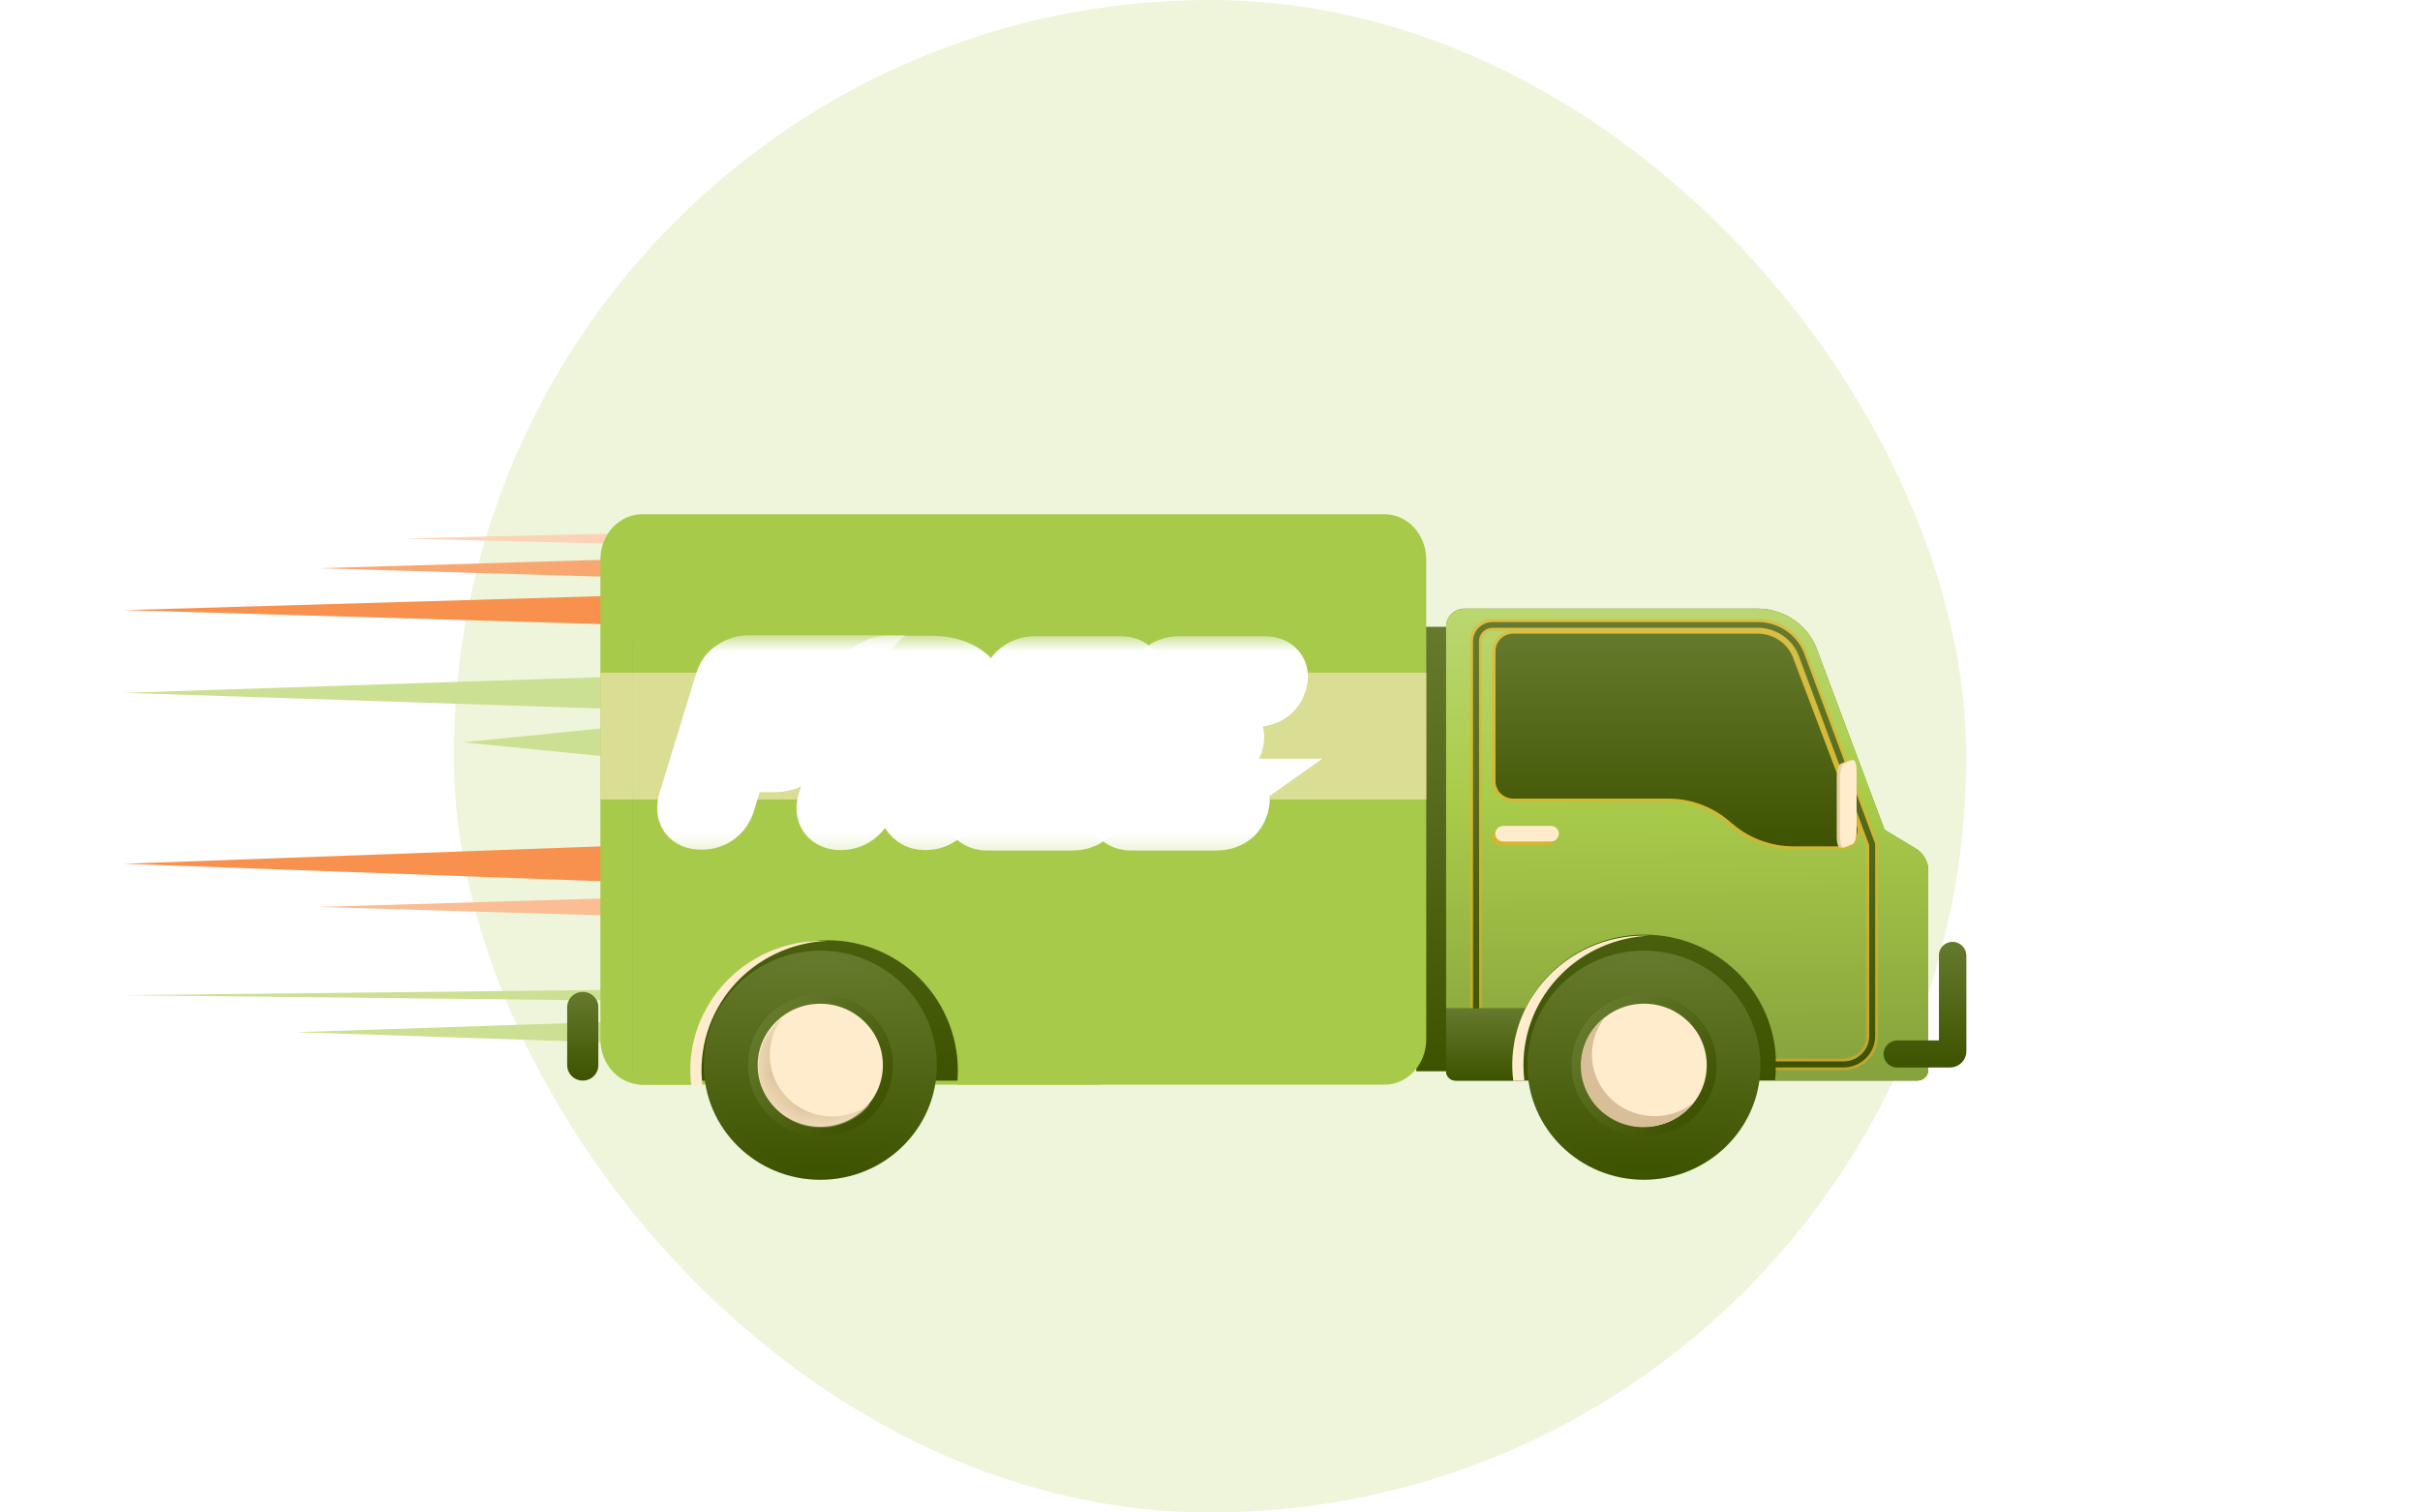
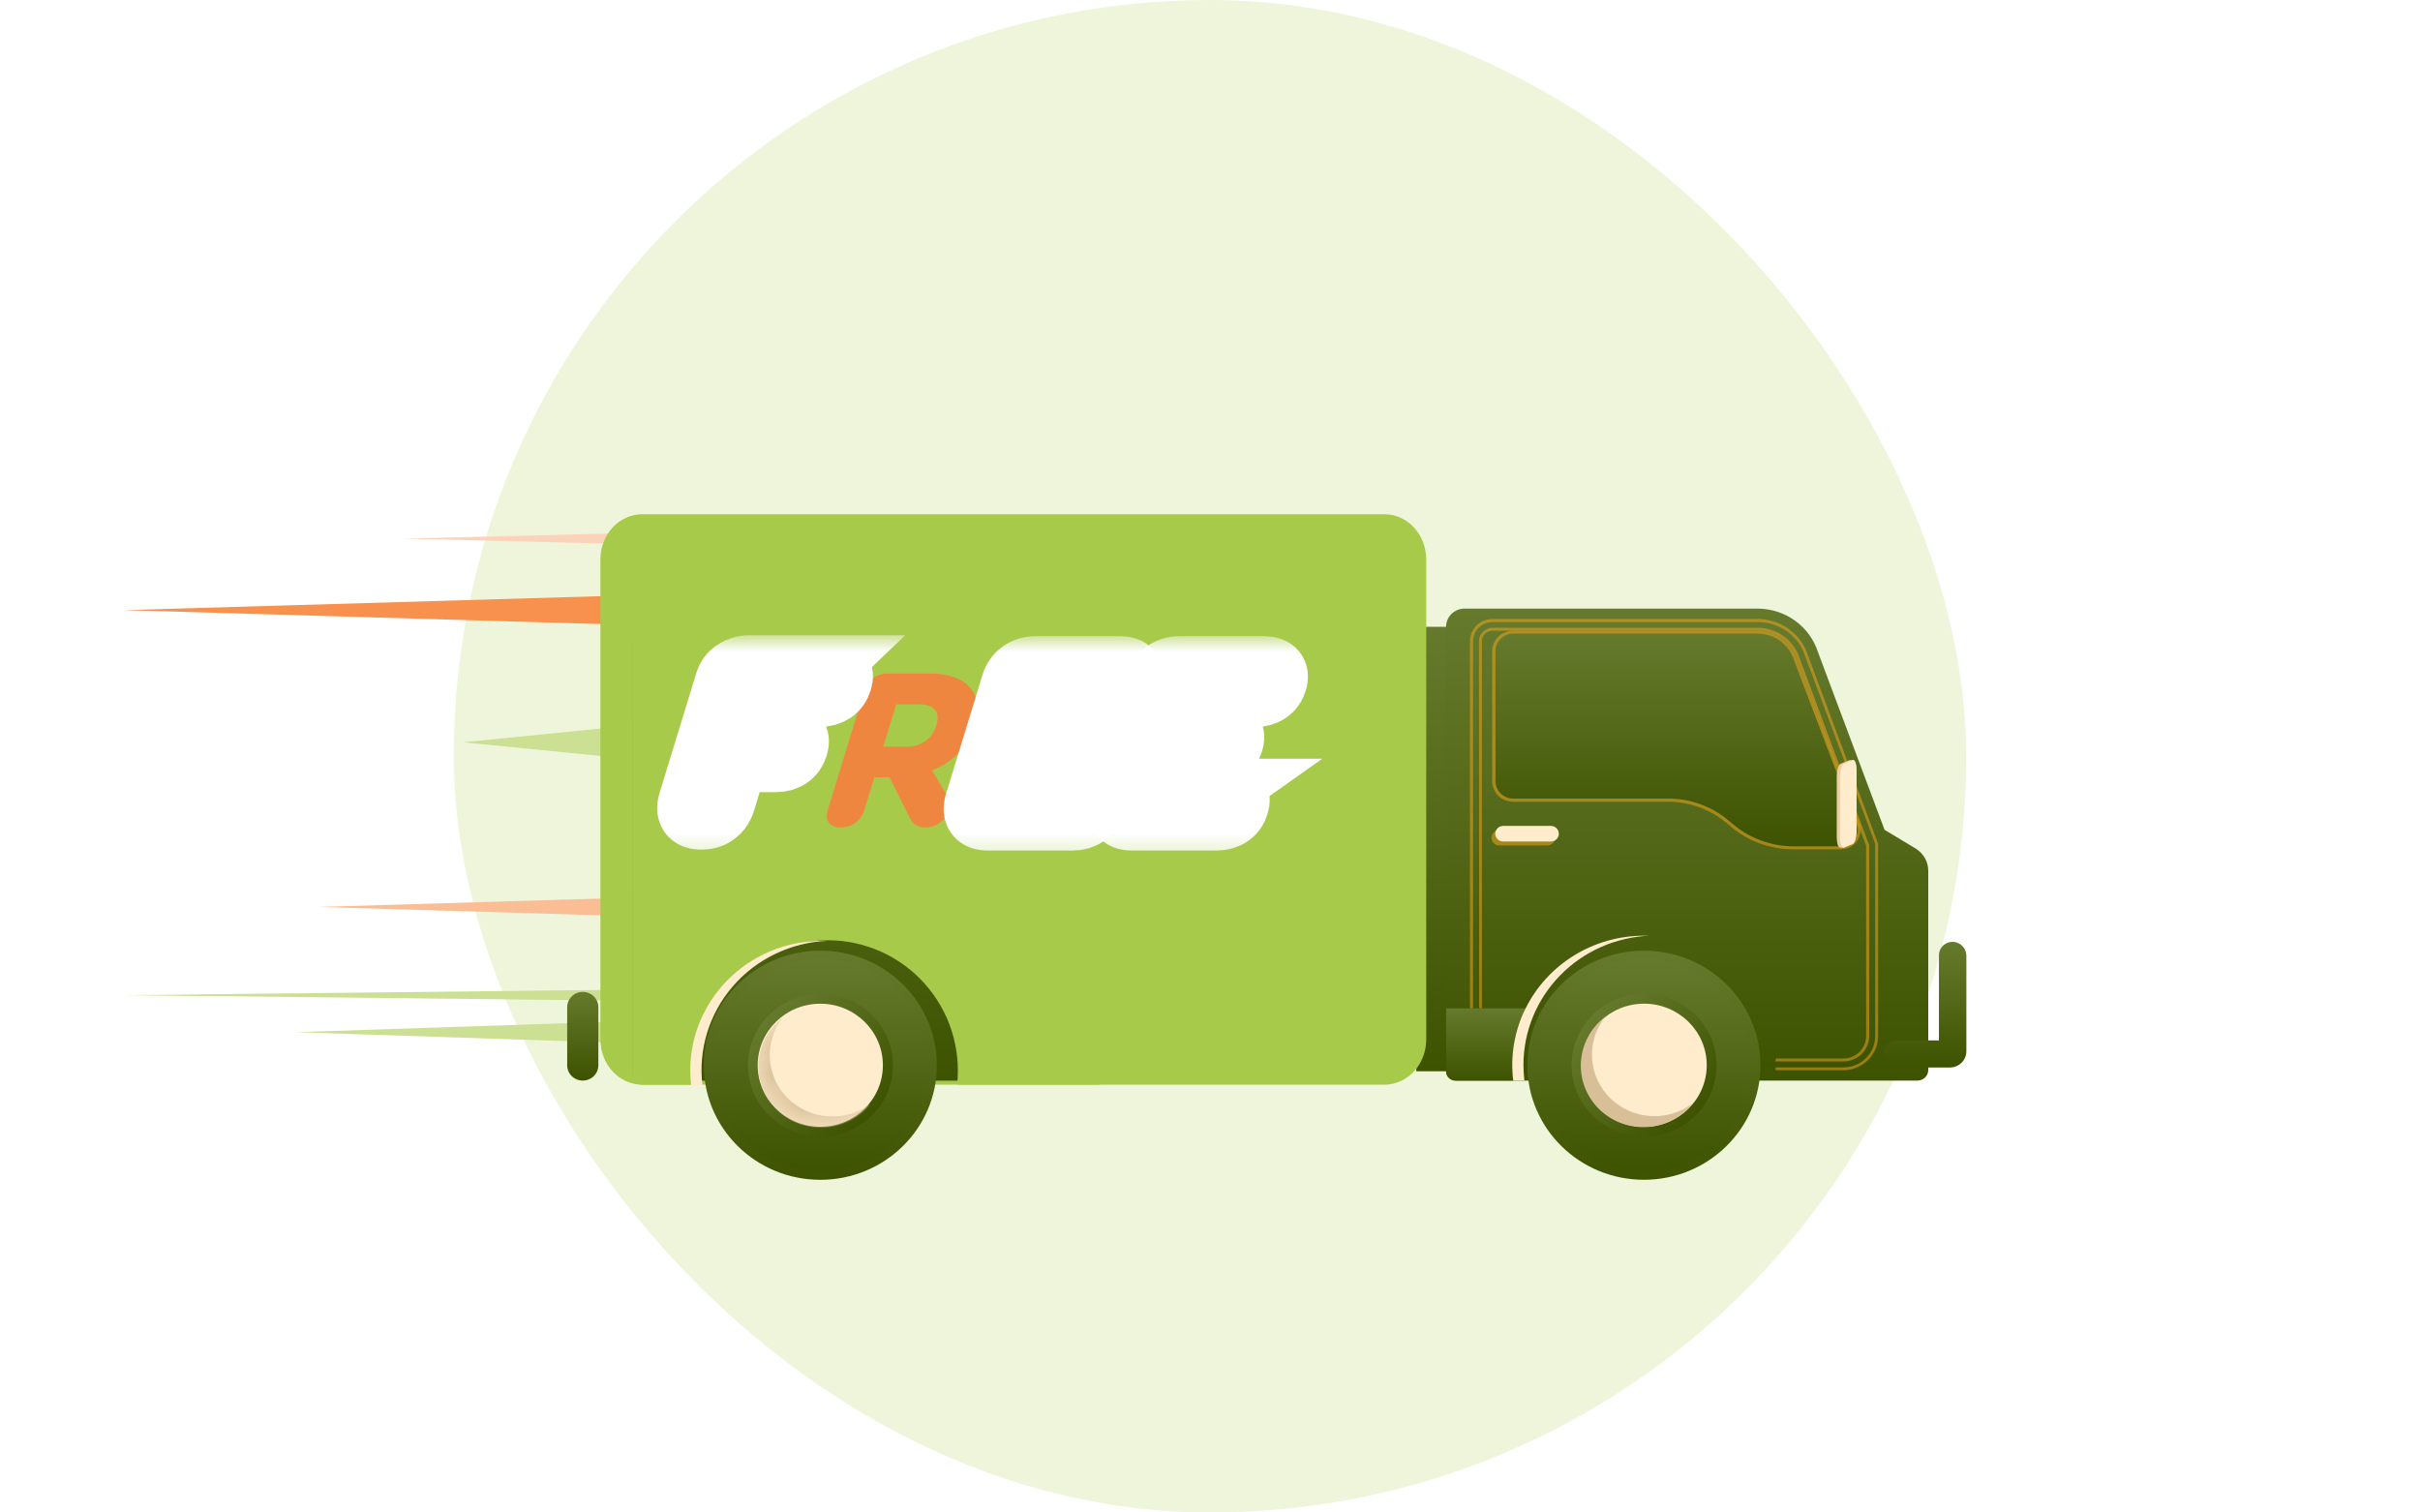
<svg xmlns="http://www.w3.org/2000/svg" width="80" height="50" viewBox="0 0 80 50" fill="none">
  <rect x="15" width="50" height="50" rx="25" fill="#EEF5DB" />
  <g clip-path="url(#clip0_1586_7813)">
-     <path d="M20.825 18.478L10.531 18.785L20.825 19.091V18.478Z" fill="#F9A771" />
+     <path d="M20.825 18.478L20.825 19.091V18.478Z" fill="#F9A771" />
    <path d="M20.825 29.675L10.531 29.982L20.825 30.287V29.675Z" fill="#FABD94" />
    <path d="M20.828 17.623L13.336 17.805L20.828 17.989V17.623Z" fill="#FCD3B8" />
    <path d="M20.828 19.68L4.102 20.17L20.828 20.659V19.68Z" fill="#F7914D" />
-     <path d="M20.828 27.943L4.102 28.555L20.828 29.166V27.943Z" fill="#F7914D" />
-     <path d="M20.828 22.353L4.102 22.903L20.828 23.454V22.353Z" fill="#CCE093" />
    <path d="M20.825 23.986L15.305 24.538L20.825 25.088V23.986Z" fill="#CCE093" />
    <path d="M20.828 32.715L4.102 32.899L20.828 33.083V32.715Z" fill="#CCE093" />
    <path d="M20.83 33.755L9.789 34.122L20.83 34.489V33.755Z" fill="#CCE093" />
    <path d="M19.265 35.722C19.401 35.722 19.532 35.669 19.629 35.574C19.726 35.479 19.78 35.35 19.78 35.216V33.296C19.78 33.161 19.726 33.033 19.629 32.938C19.532 32.843 19.401 32.79 19.265 32.79C19.128 32.79 18.997 32.843 18.901 32.938C18.804 33.033 18.75 33.161 18.75 33.296V35.216C18.75 35.35 18.804 35.479 18.901 35.574C18.997 35.669 19.128 35.722 19.265 35.722Z" fill="url(#paint0_linear_1586_7813)" />
    <path d="M48.117 20.721H46.82V35.414H48.117V20.721Z" fill="url(#paint1_linear_1586_7813)" />
    <path d="M48.118 35.722H63.387C63.482 35.722 63.573 35.685 63.639 35.62C63.706 35.554 63.744 35.465 63.744 35.372V28.787C63.744 28.639 63.706 28.494 63.632 28.365C63.559 28.236 63.453 28.128 63.325 28.05L62.299 27.432L60.1 21.563C59.967 21.144 59.701 20.779 59.342 20.519C58.982 20.26 58.548 20.12 58.102 20.12H48.412C48.333 20.12 48.254 20.135 48.18 20.165C48.106 20.195 48.039 20.239 47.982 20.295C47.926 20.35 47.881 20.416 47.851 20.489C47.82 20.561 47.804 20.639 47.805 20.717V35.414C47.805 35.455 47.813 35.495 47.828 35.532C47.844 35.57 47.867 35.604 47.897 35.632C47.925 35.661 47.96 35.684 47.998 35.699C48.036 35.714 48.077 35.722 48.118 35.722Z" fill="url(#paint2_linear_1586_7813)" />
-     <path d="M50.433 33.336H47.805V20.721C47.804 20.643 47.82 20.565 47.851 20.492C47.881 20.42 47.926 20.354 47.982 20.299C48.039 20.243 48.106 20.199 48.18 20.169C48.254 20.139 48.333 20.124 48.412 20.124H58.102C58.547 20.123 58.981 20.263 59.341 20.521C59.7 20.78 59.966 21.145 60.1 21.562L62.299 27.427L63.325 28.046C63.453 28.123 63.559 28.231 63.632 28.36C63.706 28.489 63.744 28.635 63.744 28.783V35.367C63.744 35.46 63.706 35.549 63.639 35.615C63.573 35.681 63.482 35.718 63.387 35.718H58.676C58.808 34.709 58.569 33.687 58.004 32.836C57.438 31.984 56.582 31.359 55.59 31.071C54.597 30.784 53.533 30.854 52.588 31.268C51.643 31.682 50.879 32.414 50.433 33.331V33.336Z" fill="url(#paint3_linear_1586_7813)" />
    <g style="mix-blend-mode:multiply" opacity="0.5">
      <path d="M48.594 33.336V21.193C48.594 20.999 48.672 20.813 48.812 20.676C48.951 20.539 49.141 20.462 49.338 20.462H58.099C58.47 20.461 58.832 20.576 59.132 20.792C59.432 21.007 59.654 21.311 59.765 21.659L62.086 27.893V34.249C62.086 34.549 61.964 34.837 61.749 35.048C61.533 35.26 61.241 35.38 60.936 35.38H58.699C58.699 35.323 58.699 35.267 58.699 35.21C58.699 35.153 58.699 35.068 58.699 34.992H60.934C61.135 34.992 61.327 34.914 61.469 34.775C61.611 34.635 61.69 34.447 61.69 34.249V27.962L59.393 21.783C59.307 21.512 59.135 21.275 58.902 21.107C58.669 20.939 58.388 20.849 58.099 20.85H49.338C49.245 20.85 49.156 20.886 49.091 20.95C49.025 21.015 48.988 21.102 48.988 21.193V33.336H48.594Z" fill="#F8A71D" />
    </g>
    <g style="mix-blend-mode:multiply" opacity="0.5">
      <path d="M50.014 20.85H58.095C58.383 20.849 58.664 20.938 58.897 21.106C59.129 21.273 59.301 21.509 59.387 21.779L61.473 27.265C61.502 27.358 61.509 27.457 61.493 27.554C61.476 27.651 61.437 27.742 61.378 27.821C61.319 27.9 61.242 27.964 61.153 28.008C61.064 28.052 60.966 28.076 60.867 28.076H59.276C58.533 28.076 57.814 27.818 57.245 27.349L57.048 27.185C56.514 26.745 55.84 26.504 55.143 26.504H50.014C49.832 26.503 49.658 26.432 49.529 26.306C49.401 26.179 49.328 26.008 49.328 25.829V21.524C49.328 21.346 49.401 21.174 49.529 21.048C49.658 20.922 49.832 20.851 50.014 20.85Z" fill="#F8A71D" />
    </g>
    <path d="M48.695 21.194V35.288H60.937C61.216 35.287 61.483 35.178 61.681 34.985C61.878 34.791 61.989 34.528 61.989 34.254V27.911V27.895L59.675 21.693C59.57 21.364 59.36 21.077 59.077 20.874C58.794 20.672 58.452 20.563 58.102 20.565H49.341C49.171 20.565 49.008 20.631 48.887 20.749C48.766 20.867 48.697 21.026 48.695 21.194ZM48.893 21.194C48.893 21.077 48.94 20.965 49.024 20.883C49.108 20.8 49.222 20.753 49.341 20.753H58.102C58.411 20.752 58.713 20.849 58.962 21.028C59.212 21.208 59.397 21.461 59.49 21.751L61.792 27.941V34.25C61.792 34.473 61.702 34.686 61.541 34.844C61.381 35.001 61.164 35.09 60.937 35.09H48.898L48.893 21.194Z" fill="url(#paint4_linear_1586_7813)" />
    <path d="M55.147 26.4H50.018C49.863 26.398 49.716 26.336 49.607 26.228C49.498 26.12 49.438 25.974 49.438 25.823V21.525C49.438 21.373 49.498 21.227 49.607 21.119C49.716 21.011 49.863 20.949 50.018 20.947H58.098C58.367 20.946 58.629 21.029 58.845 21.186C59.062 21.341 59.221 21.562 59.301 21.814L61.376 27.287C61.402 27.366 61.409 27.45 61.396 27.532C61.382 27.614 61.35 27.692 61.3 27.76C61.25 27.827 61.185 27.882 61.109 27.92C61.034 27.958 60.95 27.978 60.866 27.978H59.279C58.558 27.975 57.862 27.723 57.312 27.265L57.113 27.101C56.562 26.647 55.866 26.399 55.147 26.4Z" fill="url(#paint5_linear_1586_7813)" />
    <g style="mix-blend-mode:multiply" opacity="0.5">
      <path d="M49.567 27.435H51.144C51.214 27.435 51.28 27.462 51.33 27.51C51.379 27.558 51.406 27.624 51.406 27.693C51.406 27.761 51.379 27.827 51.33 27.875C51.28 27.923 51.214 27.951 51.144 27.951H49.567C49.498 27.951 49.431 27.923 49.382 27.875C49.332 27.827 49.305 27.761 49.305 27.693C49.305 27.624 49.332 27.558 49.382 27.51C49.431 27.462 49.498 27.435 49.567 27.435Z" fill="#F8A71D" />
    </g>
    <path d="M49.692 27.303H51.269C51.339 27.303 51.405 27.33 51.455 27.379C51.504 27.427 51.531 27.493 51.531 27.561C51.531 27.63 51.504 27.695 51.455 27.744C51.405 27.792 51.339 27.819 51.269 27.819H49.692C49.623 27.819 49.556 27.792 49.507 27.744C49.457 27.695 49.43 27.63 49.43 27.561C49.43 27.493 49.457 27.427 49.507 27.379C49.556 27.33 49.623 27.303 49.692 27.303Z" fill="#FEECCC" />
    <path d="M62.744 34.393H64.097V31.581C64.097 31.519 64.11 31.457 64.136 31.4C64.161 31.343 64.199 31.292 64.246 31.25C64.292 31.209 64.348 31.177 64.408 31.158C64.468 31.138 64.531 31.131 64.594 31.137C64.709 31.151 64.814 31.206 64.889 31.291C64.965 31.377 65.005 31.486 65.004 31.599V34.755C65.004 34.825 64.989 34.895 64.962 34.96C64.935 35.025 64.895 35.083 64.844 35.133C64.793 35.182 64.734 35.222 64.668 35.248C64.602 35.275 64.531 35.289 64.46 35.289H62.719C62.656 35.289 62.593 35.276 62.535 35.251C62.477 35.225 62.425 35.189 62.383 35.142C62.34 35.096 62.308 35.042 62.288 34.983C62.269 34.924 62.262 34.861 62.268 34.8C62.281 34.686 62.337 34.581 62.425 34.505C62.513 34.43 62.627 34.39 62.744 34.393Z" fill="url(#paint6_linear_1586_7813)" />
    <path d="M50.433 33.336C50.064 34.076 49.922 34.905 50.024 35.723H48.118C48.035 35.723 47.955 35.69 47.897 35.633C47.838 35.575 47.805 35.496 47.805 35.415V33.336H50.433Z" fill="url(#paint7_linear_1586_7813)" />
    <path d="M60.845 25.249L61.135 25.129C61.173 25.125 61.211 25.125 61.248 25.129C61.318 25.1 61.374 25.254 61.374 25.474V27.451C61.374 27.669 61.318 27.87 61.248 27.899L60.958 28.018C60.92 28.023 60.883 28.023 60.845 28.018C60.775 28.047 60.719 27.892 60.719 27.673V25.696C60.719 25.477 60.775 25.277 60.845 25.249Z" fill="#EACFA4" />
    <path d="M60.956 25.249L61.246 25.129C61.316 25.1 61.372 25.254 61.372 25.474V27.451C61.372 27.669 61.316 27.87 61.246 27.899L60.956 28.018C60.886 28.047 60.828 27.892 60.828 27.673V25.696C60.828 25.477 60.886 25.277 60.956 25.249Z" fill="#FEECCC" />
    <path d="M50.433 33.337C50.791 32.615 51.348 32.007 52.04 31.582C52.733 31.157 53.533 30.932 54.349 30.933C54.41 30.933 54.47 30.933 54.531 30.933C53.409 30.98 52.348 31.45 51.571 32.248C50.794 33.044 50.361 34.106 50.362 35.21C50.363 35.379 50.373 35.549 50.392 35.717H50.024C49.922 34.9 50.065 34.071 50.433 33.331V33.337Z" fill="#FEECCC" />
    <path d="M54.345 39.001C56.472 39.001 58.197 37.305 58.197 35.214C58.197 33.123 56.472 31.428 54.345 31.428C52.217 31.428 50.492 33.123 50.492 35.214C50.492 37.305 52.217 39.001 54.345 39.001Z" fill="url(#paint8_linear_1586_7813)" />
    <path d="M54.347 38.728C56.321 38.728 57.921 37.155 57.921 35.215C57.921 33.275 56.321 31.703 54.347 31.703C52.374 31.703 50.773 33.275 50.773 35.215C50.773 37.155 52.374 38.728 54.347 38.728Z" fill="url(#paint9_linear_1586_7813)" />
    <path d="M56.044 36.88C56.98 35.961 56.98 34.47 56.044 33.55C55.108 32.63 53.591 32.63 52.655 33.55C51.719 34.47 51.719 35.961 52.655 36.88C53.591 37.8 55.108 37.8 56.044 36.88Z" fill="url(#paint10_linear_1586_7813)" />
    <path d="M54.351 37.249C55.494 37.249 56.421 36.338 56.421 35.214C56.421 34.091 55.494 33.18 54.351 33.18C53.208 33.18 52.281 34.091 52.281 35.214C52.281 36.338 53.208 37.249 54.351 37.249Z" fill="#FEECCC" />
    <path d="M53.063 33.619C52.753 34.009 52.599 34.498 52.63 34.993C52.661 35.487 52.875 35.954 53.232 36.304C53.588 36.655 54.063 36.865 54.566 36.895C55.069 36.926 55.567 36.774 55.964 36.47C55.785 36.699 55.558 36.887 55.298 37.023C55.039 37.159 54.753 37.239 54.459 37.257C54.166 37.276 53.872 37.233 53.596 37.131C53.321 37.029 53.072 36.87 52.864 36.666C52.656 36.462 52.495 36.216 52.391 35.946C52.287 35.675 52.243 35.386 52.262 35.098C52.281 34.809 52.362 34.528 52.5 34.273C52.639 34.018 52.831 33.795 53.063 33.619Z" fill="#D8BF98" />
    <path d="M21.231 35.857H45.766C46.529 35.857 47.148 35.188 47.148 34.363V18.495C47.148 17.669 46.529 17 45.766 17L21.231 17C20.467 17 19.848 17.669 19.848 18.495L19.848 34.363C19.848 35.188 20.467 35.857 21.231 35.857Z" fill="#A8CA4A" />
    <path d="M21.196 35.724H35.846C35.891 35.724 35.935 35.715 35.977 35.698C36.018 35.681 36.056 35.656 36.088 35.625C36.12 35.594 36.145 35.557 36.162 35.516C36.179 35.475 36.188 35.431 36.188 35.387V29.068C36.189 28.925 36.152 28.785 36.081 28.66C36.011 28.535 35.909 28.43 35.785 28.355L34.801 27.762L32.695 22.134C32.567 21.733 32.312 21.382 31.967 21.133C31.622 20.884 31.206 20.75 30.778 20.75H21.479C21.325 20.75 21.177 20.81 21.069 20.917C20.96 21.024 20.899 21.169 20.899 21.32V35.42C20.897 35.459 20.904 35.498 20.919 35.535C20.933 35.572 20.955 35.605 20.982 35.633C21.01 35.661 21.043 35.684 21.08 35.7C21.116 35.715 21.156 35.723 21.196 35.724Z" fill="url(#paint11_linear_1586_7813)" />
    <path d="M21.499 20.144H31.074C31.514 20.143 31.942 20.284 32.297 20.544C32.652 20.805 32.915 21.172 33.047 21.593L35.221 27.503L36.233 28.126C36.36 28.204 36.465 28.313 36.537 28.443C36.61 28.573 36.648 28.72 36.648 28.869V35.504C36.648 35.598 36.611 35.688 36.545 35.754C36.479 35.821 36.389 35.858 36.296 35.858H31.64C31.705 35.256 31.643 34.648 31.458 34.072C31.273 33.496 30.968 32.965 30.565 32.515C30.162 32.064 29.669 31.704 29.117 31.457C28.566 31.211 27.969 31.083 27.365 31.083C26.762 31.083 26.165 31.211 25.613 31.457C25.062 31.704 24.569 32.064 24.166 32.515C23.762 32.965 23.458 33.496 23.273 34.072C23.088 34.648 23.026 35.256 23.091 35.858H21.208C21.126 35.858 21.047 35.825 20.989 35.767C20.931 35.709 20.898 35.63 20.898 35.547V20.745C20.898 20.666 20.914 20.588 20.944 20.515C20.974 20.442 21.019 20.376 21.074 20.32C21.13 20.264 21.196 20.22 21.269 20.189C21.342 20.159 21.42 20.144 21.499 20.144Z" fill="#A8CA4A" />
-     <path d="M47.152 22.238H19.852V26.429H47.152V22.238Z" fill="#FEECCC" fill-opacity="0.57" />
    <path d="M27.118 39.002C29.246 39.002 30.971 37.306 30.971 35.215C30.971 33.124 29.246 31.429 27.118 31.429C24.99 31.429 23.266 33.124 23.266 35.215C23.266 37.306 24.99 39.002 27.118 39.002Z" fill="url(#paint12_linear_1586_7813)" />
    <path d="M27.121 38.728C29.095 38.728 30.695 37.156 30.695 35.216C30.695 33.276 29.095 31.703 27.121 31.703C25.147 31.703 23.547 33.276 23.547 35.216C23.547 37.156 25.147 38.728 27.121 38.728Z" fill="url(#paint13_linear_1586_7813)" />
    <path d="M28.817 36.88C29.753 35.96 29.753 34.469 28.817 33.549C27.882 32.63 26.364 32.63 25.429 33.549C24.493 34.469 24.493 35.96 25.429 36.88C26.364 37.799 27.882 37.799 28.817 36.88Z" fill="url(#paint14_linear_1586_7813)" />
    <path d="M27.117 37.249C28.26 37.249 29.186 36.338 29.186 35.215C29.186 34.091 28.26 33.181 27.117 33.181C25.974 33.181 25.047 34.091 25.047 35.215C25.047 36.338 25.974 37.249 27.117 37.249Z" fill="#FEECCC" />
    <mask id="mask0_1586_7813" style="mask-type:alpha" maskUnits="userSpaceOnUse" x="25" y="33" width="5" height="5">
      <path d="M27.117 37.249C28.26 37.249 29.186 36.338 29.186 35.215C29.186 34.091 28.26 33.181 27.117 33.181C25.974 33.181 25.047 34.091 25.047 35.215C25.047 36.338 25.974 37.249 27.117 37.249Z" fill="#FEECCC" />
    </mask>
    <g mask="url(#mask0_1586_7813)">
      <path d="M25.876 33.637C25.569 34.028 25.418 34.516 25.45 35.008C25.482 35.501 25.696 35.966 26.051 36.315C26.407 36.664 26.88 36.875 27.381 36.906C27.883 36.938 28.379 36.789 28.777 36.488C28.597 36.717 28.37 36.905 28.111 37.041C27.851 37.177 27.565 37.257 27.272 37.275C26.978 37.294 26.684 37.251 26.409 37.149C26.134 37.047 25.884 36.888 25.676 36.684C25.468 36.48 25.307 36.234 25.203 35.964C25.1 35.693 25.056 35.404 25.075 35.116C25.093 34.828 25.175 34.547 25.313 34.291C25.451 34.036 25.643 33.813 25.876 33.637Z" fill="#D8BF98" />
    </g>
    <path d="M23.263 33.505C23.62 32.784 24.177 32.176 24.87 31.751C25.562 31.326 26.363 31.101 27.179 31.102C27.238 31.102 27.299 31.102 27.359 31.102C26.759 31.126 26.172 31.273 25.632 31.532C25.093 31.79 24.614 32.156 24.226 32.605C23.837 33.055 23.548 33.578 23.375 34.143C23.202 34.708 23.15 35.302 23.222 35.887H22.852C22.75 35.069 22.893 34.24 23.263 33.501V33.505Z" fill="#FEECCC" />
    <mask id="path-42-outside-1_1586_7813" maskUnits="userSpaceOnUse" x="21.09" y="21.044" width="24.344" height="7.649" fill="black">
      <rect fill="white" x="21.09" y="21.044" width="24.344" height="7.649" />
      <path d="M27.432 22L27.409 22.022C27.59 22.022 27.718 22.067 27.793 22.155C27.867 22.244 27.876 22.37 27.828 22.525C27.781 22.68 27.695 22.806 27.566 22.895C27.437 22.983 27.282 23.028 27.101 23.028H25.035L24.682 24.181H25.954C26.135 24.181 26.263 24.226 26.338 24.314C26.413 24.403 26.421 24.529 26.374 24.684C26.326 24.839 26.24 24.965 26.111 25.054C25.982 25.143 25.827 25.187 25.646 25.187H24.374L23.966 26.518C23.914 26.688 23.816 26.828 23.682 26.932C23.548 27.036 23.383 27.087 23.186 27.087C22.99 27.087 22.857 27.036 22.786 26.932C22.716 26.828 22.704 26.688 22.756 26.518L23.973 22.547C24.025 22.377 24.121 22.244 24.268 22.148C24.415 22.052 24.581 22 24.761 22H27.432Z" />
      <path d="M32.241 23.708L32.213 23.723C32.109 24.063 31.94 24.359 31.703 24.618C31.467 24.876 31.17 25.076 30.813 25.216L31.263 25.978C31.34 26.111 31.384 26.222 31.389 26.311C31.393 26.4 31.381 26.488 31.352 26.584C31.316 26.703 31.224 26.821 31.088 26.932C30.952 27.043 30.785 27.102 30.588 27.102C30.455 27.102 30.346 27.073 30.262 27.013C30.178 26.954 30.117 26.873 30.068 26.777L29.407 25.446H28.904L28.571 26.533C28.519 26.703 28.421 26.843 28.28 26.947C28.138 27.05 27.973 27.102 27.792 27.102C27.611 27.102 27.478 27.05 27.4 26.947C27.322 26.843 27.31 26.703 27.362 26.533L28.572 22.584C28.624 22.414 28.722 22.274 28.864 22.17C29.005 22.067 29.17 22.015 29.351 22.015H30.773C31.071 22.015 31.332 22.059 31.551 22.14C31.77 22.222 31.945 22.34 32.073 22.488C32.2 22.636 32.28 22.813 32.31 23.02C32.341 23.227 32.318 23.457 32.241 23.708ZM30.008 24.433C30.212 24.433 30.403 24.374 30.581 24.255C30.759 24.137 30.884 23.959 30.956 23.723C31.024 23.501 31.006 23.331 30.901 23.213C30.795 23.094 30.633 23.035 30.421 23.035H29.628L29.199 24.433H30.008Z" />
      <path d="M35.803 26.082L35.762 26.111C35.943 26.111 36.071 26.156 36.145 26.244C36.22 26.333 36.229 26.459 36.181 26.614C36.134 26.769 36.048 26.895 35.919 26.984C35.789 27.073 35.635 27.117 35.454 27.117H32.658C32.461 27.117 32.328 27.065 32.258 26.962C32.187 26.858 32.175 26.718 32.227 26.547L33.437 22.599C33.489 22.429 33.587 22.288 33.729 22.185C33.871 22.081 34.044 22.03 34.24 22.03H37.021C37.201 22.03 37.329 22.074 37.404 22.163C37.479 22.251 37.495 22.377 37.448 22.532C37.4 22.688 37.315 22.813 37.185 22.902C37.056 22.991 36.901 23.035 36.72 23.035H34.545L34.241 24.026H35.553C35.733 24.026 35.869 24.07 35.952 24.159C36.035 24.248 36.051 24.374 36.004 24.529C35.956 24.684 35.862 24.81 35.725 24.899C35.588 24.987 35.433 25.032 35.252 25.032H33.941L33.619 26.082H35.803Z" />
      <path d="M40.566 26.082L40.525 26.111C40.706 26.111 40.834 26.156 40.909 26.244C40.984 26.333 40.992 26.459 40.945 26.614C40.897 26.769 40.812 26.895 40.682 26.984C40.553 27.073 40.398 27.117 40.217 27.117H37.421C37.225 27.117 37.091 27.065 37.021 26.962C36.95 26.858 36.939 26.718 36.991 26.547L38.201 22.599C38.253 22.429 38.351 22.288 38.492 22.185C38.634 22.081 38.807 22.03 39.004 22.03H41.784C41.965 22.03 42.093 22.074 42.167 22.163C42.242 22.251 42.259 22.377 42.211 22.532C42.164 22.688 42.078 22.813 41.949 22.902C41.819 22.991 41.664 23.035 41.484 23.035H39.308L39.004 24.026H40.316C40.497 24.026 40.632 24.07 40.715 24.159C40.798 24.248 40.814 24.374 40.767 24.529C40.719 24.684 40.626 24.81 40.489 24.899C40.351 24.987 40.197 25.032 40.016 25.032H38.704L38.382 26.082H40.566Z" />
    </mask>
    <g filter="url(#filter0_i_1586_7813)">
      <path d="M27.432 22L27.409 22.022C27.59 22.022 27.718 22.067 27.793 22.155C27.867 22.244 27.876 22.37 27.828 22.525C27.781 22.68 27.695 22.806 27.566 22.895C27.437 22.983 27.282 23.028 27.101 23.028H25.035L24.682 24.181H25.954C26.135 24.181 26.263 24.226 26.338 24.314C26.413 24.403 26.421 24.529 26.374 24.684C26.326 24.839 26.24 24.965 26.111 25.054C25.982 25.143 25.827 25.187 25.646 25.187H24.374L23.966 26.518C23.914 26.688 23.816 26.828 23.682 26.932C23.548 27.036 23.383 27.087 23.186 27.087C22.99 27.087 22.857 27.036 22.786 26.932C22.716 26.828 22.704 26.688 22.756 26.518L23.973 22.547C24.025 22.377 24.121 22.244 24.268 22.148C24.415 22.052 24.581 22 24.761 22H27.432Z" fill="#EF8640" />
      <path d="M32.241 23.708L32.213 23.723C32.109 24.063 31.94 24.359 31.703 24.618C31.467 24.876 31.17 25.076 30.813 25.216L31.263 25.978C31.34 26.111 31.384 26.222 31.389 26.311C31.393 26.4 31.381 26.488 31.352 26.584C31.316 26.703 31.224 26.821 31.088 26.932C30.952 27.043 30.785 27.102 30.588 27.102C30.455 27.102 30.346 27.073 30.262 27.013C30.178 26.954 30.117 26.873 30.068 26.777L29.407 25.446H28.904L28.571 26.533C28.519 26.703 28.421 26.843 28.28 26.947C28.138 27.05 27.973 27.102 27.792 27.102C27.611 27.102 27.478 27.05 27.4 26.947C27.322 26.843 27.31 26.703 27.362 26.533L28.572 22.584C28.624 22.414 28.722 22.274 28.864 22.17C29.005 22.067 29.17 22.015 29.351 22.015H30.773C31.071 22.015 31.332 22.059 31.551 22.14C31.77 22.222 31.945 22.34 32.073 22.488C32.2 22.636 32.28 22.813 32.31 23.02C32.341 23.227 32.318 23.457 32.241 23.708ZM30.008 24.433C30.212 24.433 30.403 24.374 30.581 24.255C30.759 24.137 30.884 23.959 30.956 23.723C31.024 23.501 31.006 23.331 30.901 23.213C30.795 23.094 30.633 23.035 30.421 23.035H29.628L29.199 24.433H30.008Z" fill="#EF8640" />
      <path d="M35.803 26.082L35.762 26.111C35.943 26.111 36.071 26.156 36.145 26.244C36.22 26.333 36.229 26.459 36.181 26.614C36.134 26.769 36.048 26.895 35.919 26.984C35.789 27.073 35.635 27.117 35.454 27.117H32.658C32.461 27.117 32.328 27.065 32.258 26.962C32.187 26.858 32.175 26.718 32.227 26.547L33.437 22.599C33.489 22.429 33.587 22.288 33.729 22.185C33.871 22.081 34.044 22.03 34.24 22.03H37.021C37.201 22.03 37.329 22.074 37.404 22.163C37.479 22.251 37.495 22.377 37.448 22.532C37.4 22.688 37.315 22.813 37.185 22.902C37.056 22.991 36.901 23.035 36.72 23.035H34.545L34.241 24.026H35.553C35.733 24.026 35.869 24.07 35.952 24.159C36.035 24.248 36.051 24.374 36.004 24.529C35.956 24.684 35.862 24.81 35.725 24.899C35.588 24.987 35.433 25.032 35.252 25.032H33.941L33.619 26.082H35.803Z" fill="#EF8640" />
      <path d="M40.566 26.082L40.525 26.111C40.706 26.111 40.834 26.156 40.909 26.244C40.984 26.333 40.992 26.459 40.945 26.614C40.897 26.769 40.812 26.895 40.682 26.984C40.553 27.073 40.398 27.117 40.217 27.117H37.421C37.225 27.117 37.091 27.065 37.021 26.962C36.95 26.858 36.939 26.718 36.991 26.547L38.201 22.599C38.253 22.429 38.351 22.288 38.492 22.185C38.634 22.081 38.807 22.03 39.004 22.03H41.784C41.965 22.03 42.093 22.074 42.167 22.163C42.242 22.251 42.259 22.377 42.211 22.532C42.164 22.688 42.078 22.813 41.949 22.902C41.819 22.991 41.664 23.035 41.484 23.035H39.308L39.004 24.026H40.316C40.497 24.026 40.632 24.07 40.715 24.159C40.798 24.248 40.814 24.374 40.767 24.529C40.719 24.684 40.626 24.81 40.489 24.899C40.351 24.987 40.197 25.032 40.016 25.032H38.704L38.382 26.082H40.566Z" fill="#EF8640" />
    </g>
    <path d="M27.432 22L27.409 22.022C27.59 22.022 27.718 22.067 27.793 22.155C27.867 22.244 27.876 22.37 27.828 22.525C27.781 22.68 27.695 22.806 27.566 22.895C27.437 22.983 27.282 23.028 27.101 23.028H25.035L24.682 24.181H25.954C26.135 24.181 26.263 24.226 26.338 24.314C26.413 24.403 26.421 24.529 26.374 24.684C26.326 24.839 26.24 24.965 26.111 25.054C25.982 25.143 25.827 25.187 25.646 25.187H24.374L23.966 26.518C23.914 26.688 23.816 26.828 23.682 26.932C23.548 27.036 23.383 27.087 23.186 27.087C22.99 27.087 22.857 27.036 22.786 26.932C22.716 26.828 22.704 26.688 22.756 26.518L23.973 22.547C24.025 22.377 24.121 22.244 24.268 22.148C24.415 22.052 24.581 22 24.761 22H27.432Z" stroke="white" stroke-width="2" mask="url(#path-42-outside-1_1586_7813)" />
-     <path d="M32.241 23.708L32.213 23.723C32.109 24.063 31.94 24.359 31.703 24.618C31.467 24.876 31.17 25.076 30.813 25.216L31.263 25.978C31.34 26.111 31.384 26.222 31.389 26.311C31.393 26.4 31.381 26.488 31.352 26.584C31.316 26.703 31.224 26.821 31.088 26.932C30.952 27.043 30.785 27.102 30.588 27.102C30.455 27.102 30.346 27.073 30.262 27.013C30.178 26.954 30.117 26.873 30.068 26.777L29.407 25.446H28.904L28.571 26.533C28.519 26.703 28.421 26.843 28.28 26.947C28.138 27.05 27.973 27.102 27.792 27.102C27.611 27.102 27.478 27.05 27.4 26.947C27.322 26.843 27.31 26.703 27.362 26.533L28.572 22.584C28.624 22.414 28.722 22.274 28.864 22.17C29.005 22.067 29.17 22.015 29.351 22.015H30.773C31.071 22.015 31.332 22.059 31.551 22.14C31.77 22.222 31.945 22.34 32.073 22.488C32.2 22.636 32.28 22.813 32.31 23.02C32.341 23.227 32.318 23.457 32.241 23.708ZM30.008 24.433C30.212 24.433 30.403 24.374 30.581 24.255C30.759 24.137 30.884 23.959 30.956 23.723C31.024 23.501 31.006 23.331 30.901 23.213C30.795 23.094 30.633 23.035 30.421 23.035H29.628L29.199 24.433H30.008Z" stroke="white" stroke-width="2" mask="url(#path-42-outside-1_1586_7813)" />
    <path d="M35.803 26.082L35.762 26.111C35.943 26.111 36.071 26.156 36.145 26.244C36.22 26.333 36.229 26.459 36.181 26.614C36.134 26.769 36.048 26.895 35.919 26.984C35.789 27.073 35.635 27.117 35.454 27.117H32.658C32.461 27.117 32.328 27.065 32.258 26.962C32.187 26.858 32.175 26.718 32.227 26.547L33.437 22.599C33.489 22.429 33.587 22.288 33.729 22.185C33.871 22.081 34.044 22.03 34.24 22.03H37.021C37.201 22.03 37.329 22.074 37.404 22.163C37.479 22.251 37.495 22.377 37.448 22.532C37.4 22.688 37.315 22.813 37.185 22.902C37.056 22.991 36.901 23.035 36.72 23.035H34.545L34.241 24.026H35.553C35.733 24.026 35.869 24.07 35.952 24.159C36.035 24.248 36.051 24.374 36.004 24.529C35.956 24.684 35.862 24.81 35.725 24.899C35.588 24.987 35.433 25.032 35.252 25.032H33.941L33.619 26.082H35.803Z" stroke="white" stroke-width="2" mask="url(#path-42-outside-1_1586_7813)" />
    <path d="M40.566 26.082L40.525 26.111C40.706 26.111 40.834 26.156 40.909 26.244C40.984 26.333 40.992 26.459 40.945 26.614C40.897 26.769 40.812 26.895 40.682 26.984C40.553 27.073 40.398 27.117 40.217 27.117H37.421C37.225 27.117 37.091 27.065 37.021 26.962C36.95 26.858 36.939 26.718 36.991 26.547L38.201 22.599C38.253 22.429 38.351 22.288 38.492 22.185C38.634 22.081 38.807 22.03 39.004 22.03H41.784C41.965 22.03 42.093 22.074 42.167 22.163C42.242 22.251 42.259 22.377 42.211 22.532C42.164 22.688 42.078 22.813 41.949 22.902C41.819 22.991 41.664 23.035 41.484 23.035H39.308L39.004 24.026H40.316C40.497 24.026 40.632 24.07 40.715 24.159C40.798 24.248 40.814 24.374 40.767 24.529C40.719 24.684 40.626 24.81 40.489 24.899C40.351 24.987 40.197 25.032 40.016 25.032H38.704L38.382 26.082H40.566Z" stroke="white" stroke-width="2" mask="url(#path-42-outside-1_1586_7813)" />
  </g>
  <defs>
    <filter id="filter0_i_1586_7813" x="21.682" y="21.044" width="21.618" height="7.279" filterUnits="userSpaceOnUse" color-interpolation-filters="sRGB">
      <feFlood flood-opacity="0" result="BackgroundImageFix" />
      <feBlend mode="normal" in="SourceGraphic" in2="BackgroundImageFix" result="shape" />
      <feColorMatrix in="SourceAlpha" type="matrix" values="0 0 0 0 0 0 0 0 0 0 0 0 0 0 0 0 0 0 127 0" result="hardAlpha" />
      <feOffset dy="0.25" />
      <feGaussianBlur stdDeviation="0.312" />
      <feComposite in2="hardAlpha" operator="arithmetic" k2="-1" k3="1" />
      <feColorMatrix type="matrix" values="0 0 0 0 0.762 0 0 0 0 0.275 0 0 0 0 0.044 0 0 0 0.76 0" />
      <feBlend mode="normal" in2="shape" result="effect1_innerShadow_1586_7813" />
    </filter>
    <linearGradient id="paint0_linear_1586_7813" x1="19.265" y1="32.79" x2="19.265" y2="35.722" gradientUnits="userSpaceOnUse">
      <stop stop-color="#667A2D" />
      <stop offset="1" stop-color="#3D5300" />
    </linearGradient>
    <linearGradient id="paint1_linear_1586_7813" x1="47.469" y1="20.721" x2="47.469" y2="35.414" gradientUnits="userSpaceOnUse">
      <stop stop-color="#667A2D" />
      <stop offset="1" stop-color="#3D5300" />
    </linearGradient>
    <linearGradient id="paint2_linear_1586_7813" x1="55.774" y1="20.12" x2="55.774" y2="35.722" gradientUnits="userSpaceOnUse">
      <stop stop-color="#667A2D" />
      <stop offset="1" stop-color="#3D5300" />
    </linearGradient>
    <linearGradient id="paint3_linear_1586_7813" x1="55.753" y1="8.774" x2="56.073" y2="43.733" gradientUnits="userSpaceOnUse">
      <stop offset="0.33" stop-color="#BAD66F" />
      <stop offset="0.5" stop-color="#AACC4A" />
      <stop offset="0.76" stop-color="#87A33D" />
    </linearGradient>
    <linearGradient id="paint4_linear_1586_7813" x1="55.342" y1="20.565" x2="55.342" y2="35.288" gradientUnits="userSpaceOnUse">
      <stop stop-color="#667A2D" />
      <stop offset="1" stop-color="#3D5300" />
    </linearGradient>
    <linearGradient id="paint5_linear_1586_7813" x1="55.42" y1="20.947" x2="55.42" y2="27.978" gradientUnits="userSpaceOnUse">
      <stop stop-color="#667A2D" />
      <stop offset="1" stop-color="#3D5300" />
    </linearGradient>
    <linearGradient id="paint6_linear_1586_7813" x1="63.635" y1="31.135" x2="63.635" y2="35.289" gradientUnits="userSpaceOnUse">
      <stop stop-color="#667A2D" />
      <stop offset="1" stop-color="#3D5300" />
    </linearGradient>
    <linearGradient id="paint7_linear_1586_7813" x1="49.119" y1="33.336" x2="49.119" y2="35.723" gradientUnits="userSpaceOnUse">
      <stop stop-color="#667A2D" />
      <stop offset="1" stop-color="#3D5300" />
    </linearGradient>
    <linearGradient id="paint8_linear_1586_7813" x1="54.345" y1="31.428" x2="54.345" y2="39.001" gradientUnits="userSpaceOnUse">
      <stop stop-color="#667A2D" />
      <stop offset="1" stop-color="#3D5300" />
    </linearGradient>
    <linearGradient id="paint9_linear_1586_7813" x1="54.347" y1="31.703" x2="54.347" y2="38.728" gradientUnits="userSpaceOnUse">
      <stop stop-color="#667A2D" />
      <stop offset="1" stop-color="#3D5300" />
    </linearGradient>
    <linearGradient id="paint10_linear_1586_7813" x1="52.655" y1="33.55" x2="55.985" y2="36.938" gradientUnits="userSpaceOnUse">
      <stop stop-color="#667A2D" />
      <stop offset="1" stop-color="#3D5300" />
    </linearGradient>
    <linearGradient id="paint11_linear_1586_7813" x1="28.543" y1="20.75" x2="28.543" y2="35.724" gradientUnits="userSpaceOnUse">
      <stop stop-color="#667A2D" />
      <stop offset="1" stop-color="#3D5300" />
    </linearGradient>
    <linearGradient id="paint12_linear_1586_7813" x1="27.118" y1="31.429" x2="27.118" y2="39.002" gradientUnits="userSpaceOnUse">
      <stop stop-color="#667A2D" />
      <stop offset="1" stop-color="#3D5300" />
    </linearGradient>
    <linearGradient id="paint13_linear_1586_7813" x1="27.121" y1="31.703" x2="27.121" y2="38.728" gradientUnits="userSpaceOnUse">
      <stop stop-color="#667A2D" />
      <stop offset="1" stop-color="#3D5300" />
    </linearGradient>
    <linearGradient id="paint14_linear_1586_7813" x1="25.429" y1="33.549" x2="28.759" y2="36.937" gradientUnits="userSpaceOnUse">
      <stop stop-color="#667A2D" />
      <stop offset="1" stop-color="#3D5300" />
    </linearGradient>
    <clipPath id="clip0_1586_7813">
      <rect width="63" height="22" fill="white" transform="translate(2 17)" />
    </clipPath>
  </defs>
</svg>